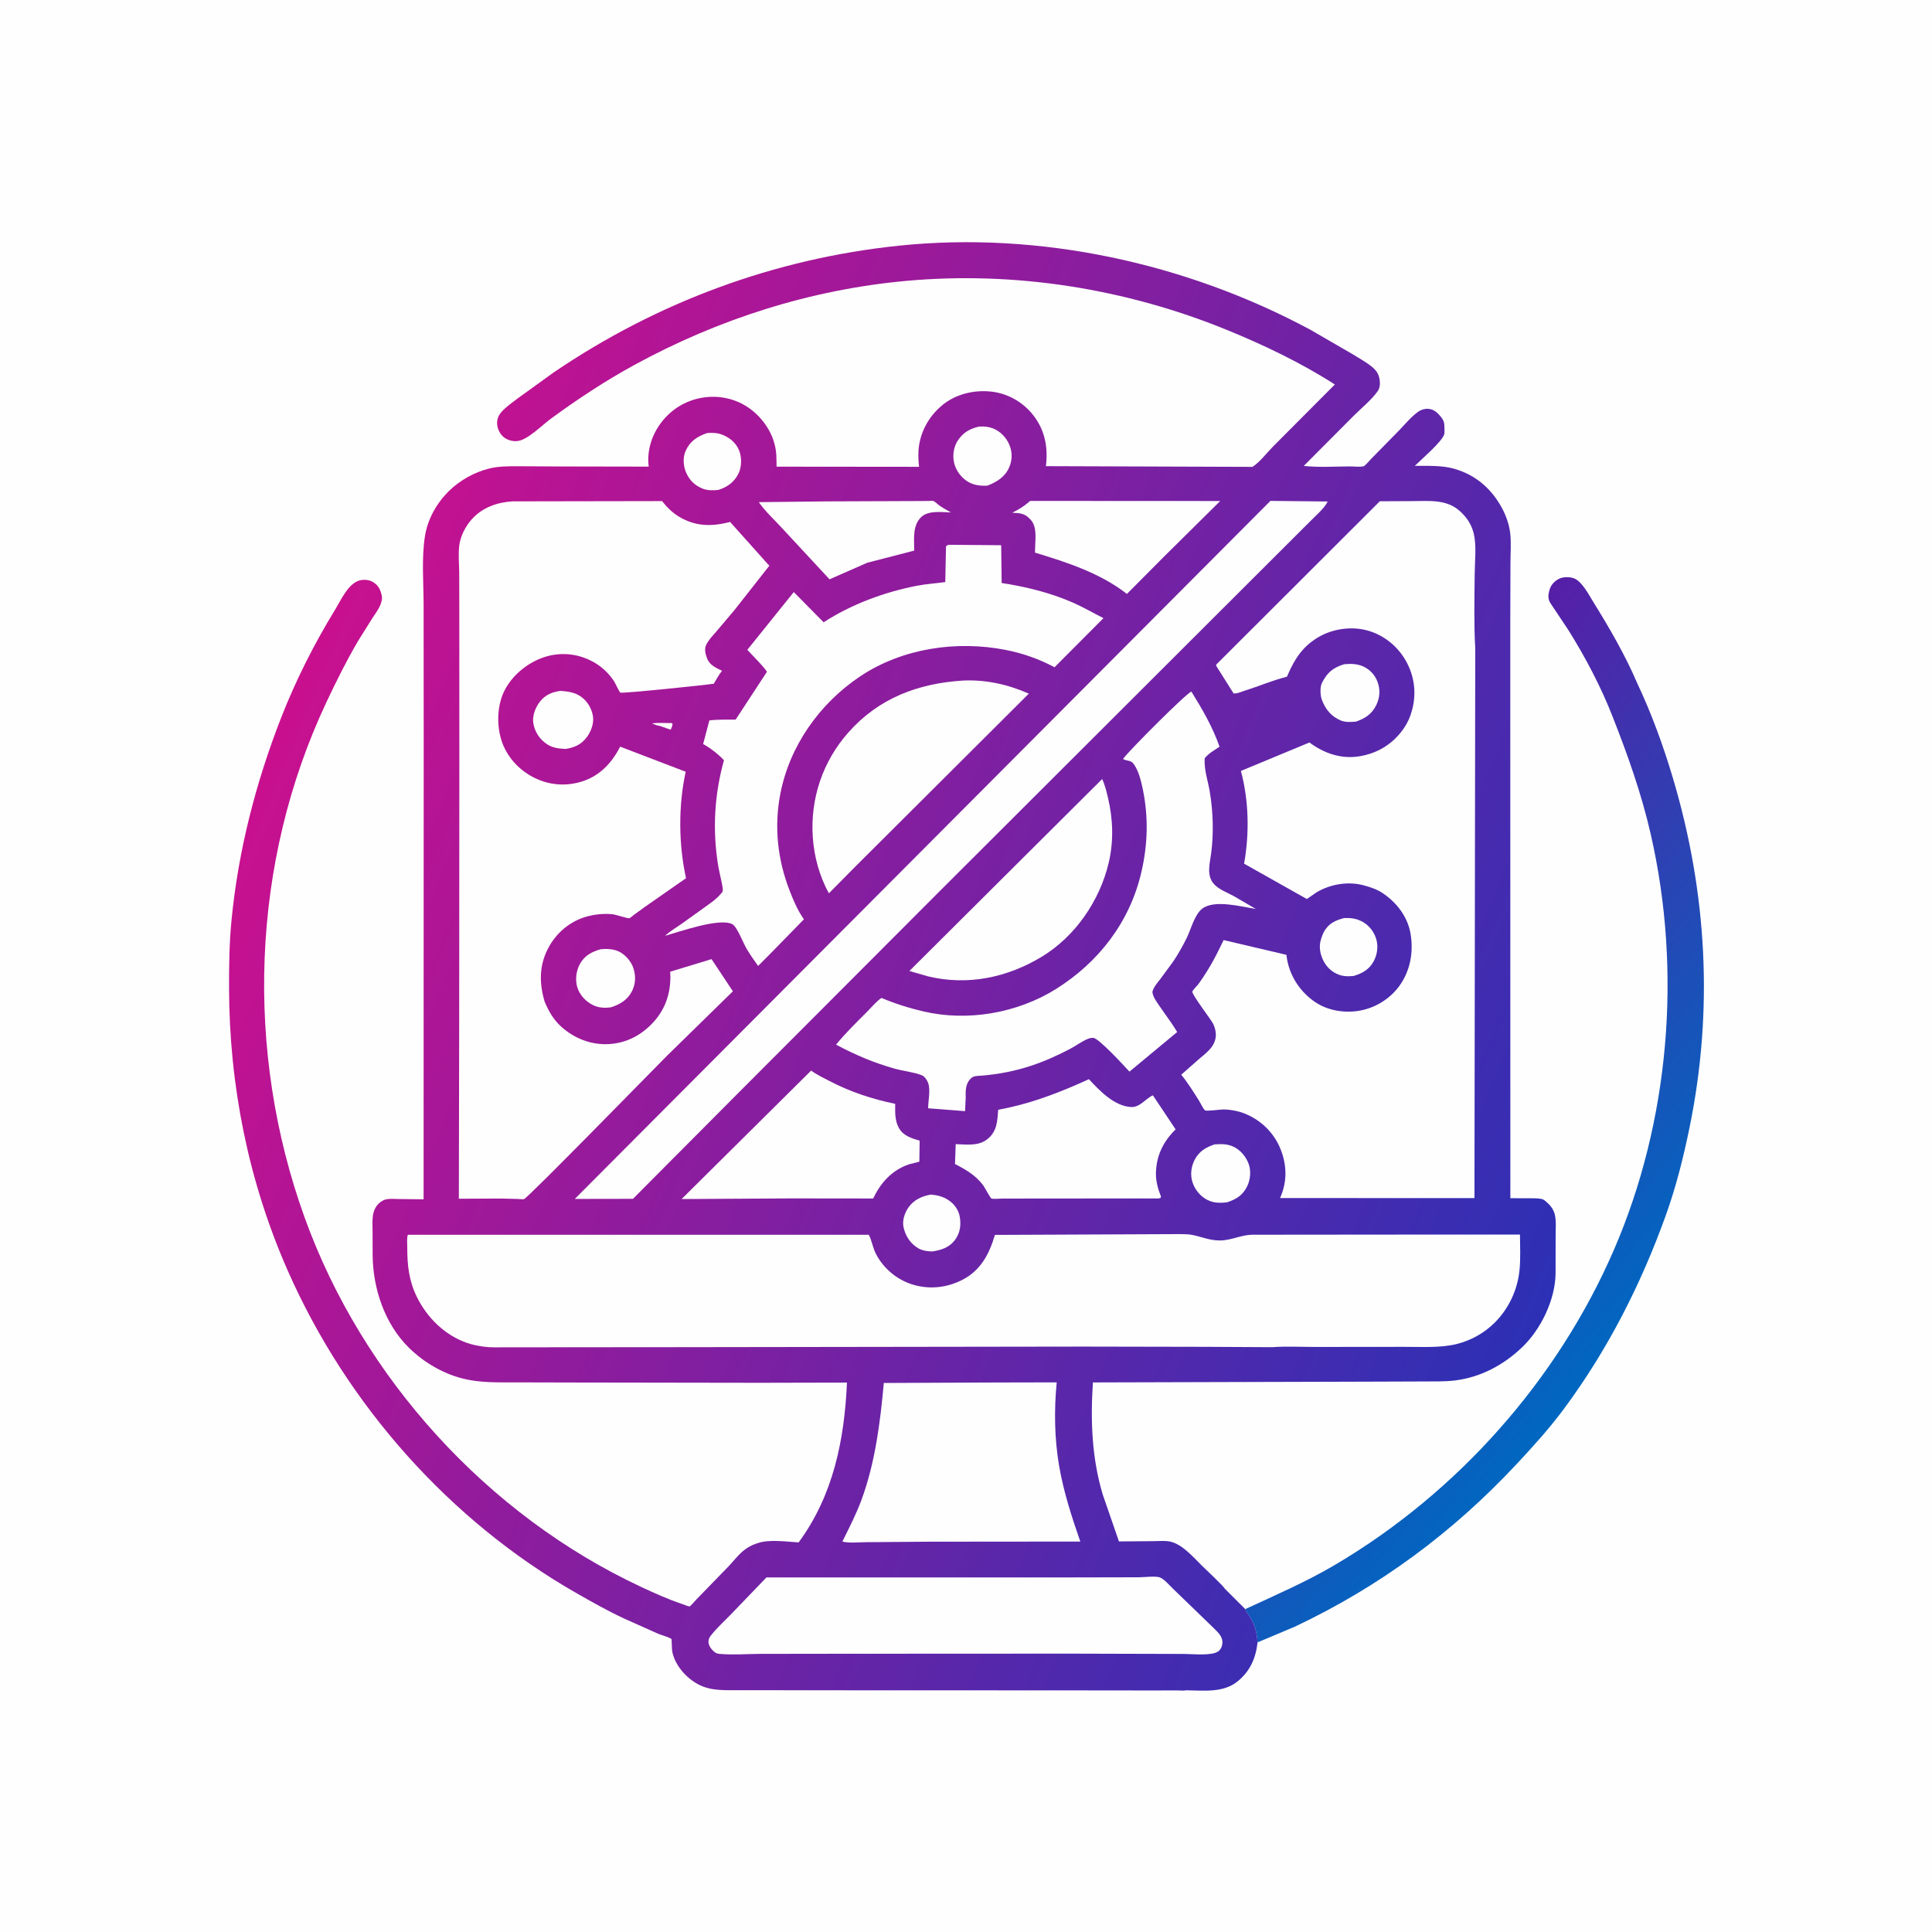
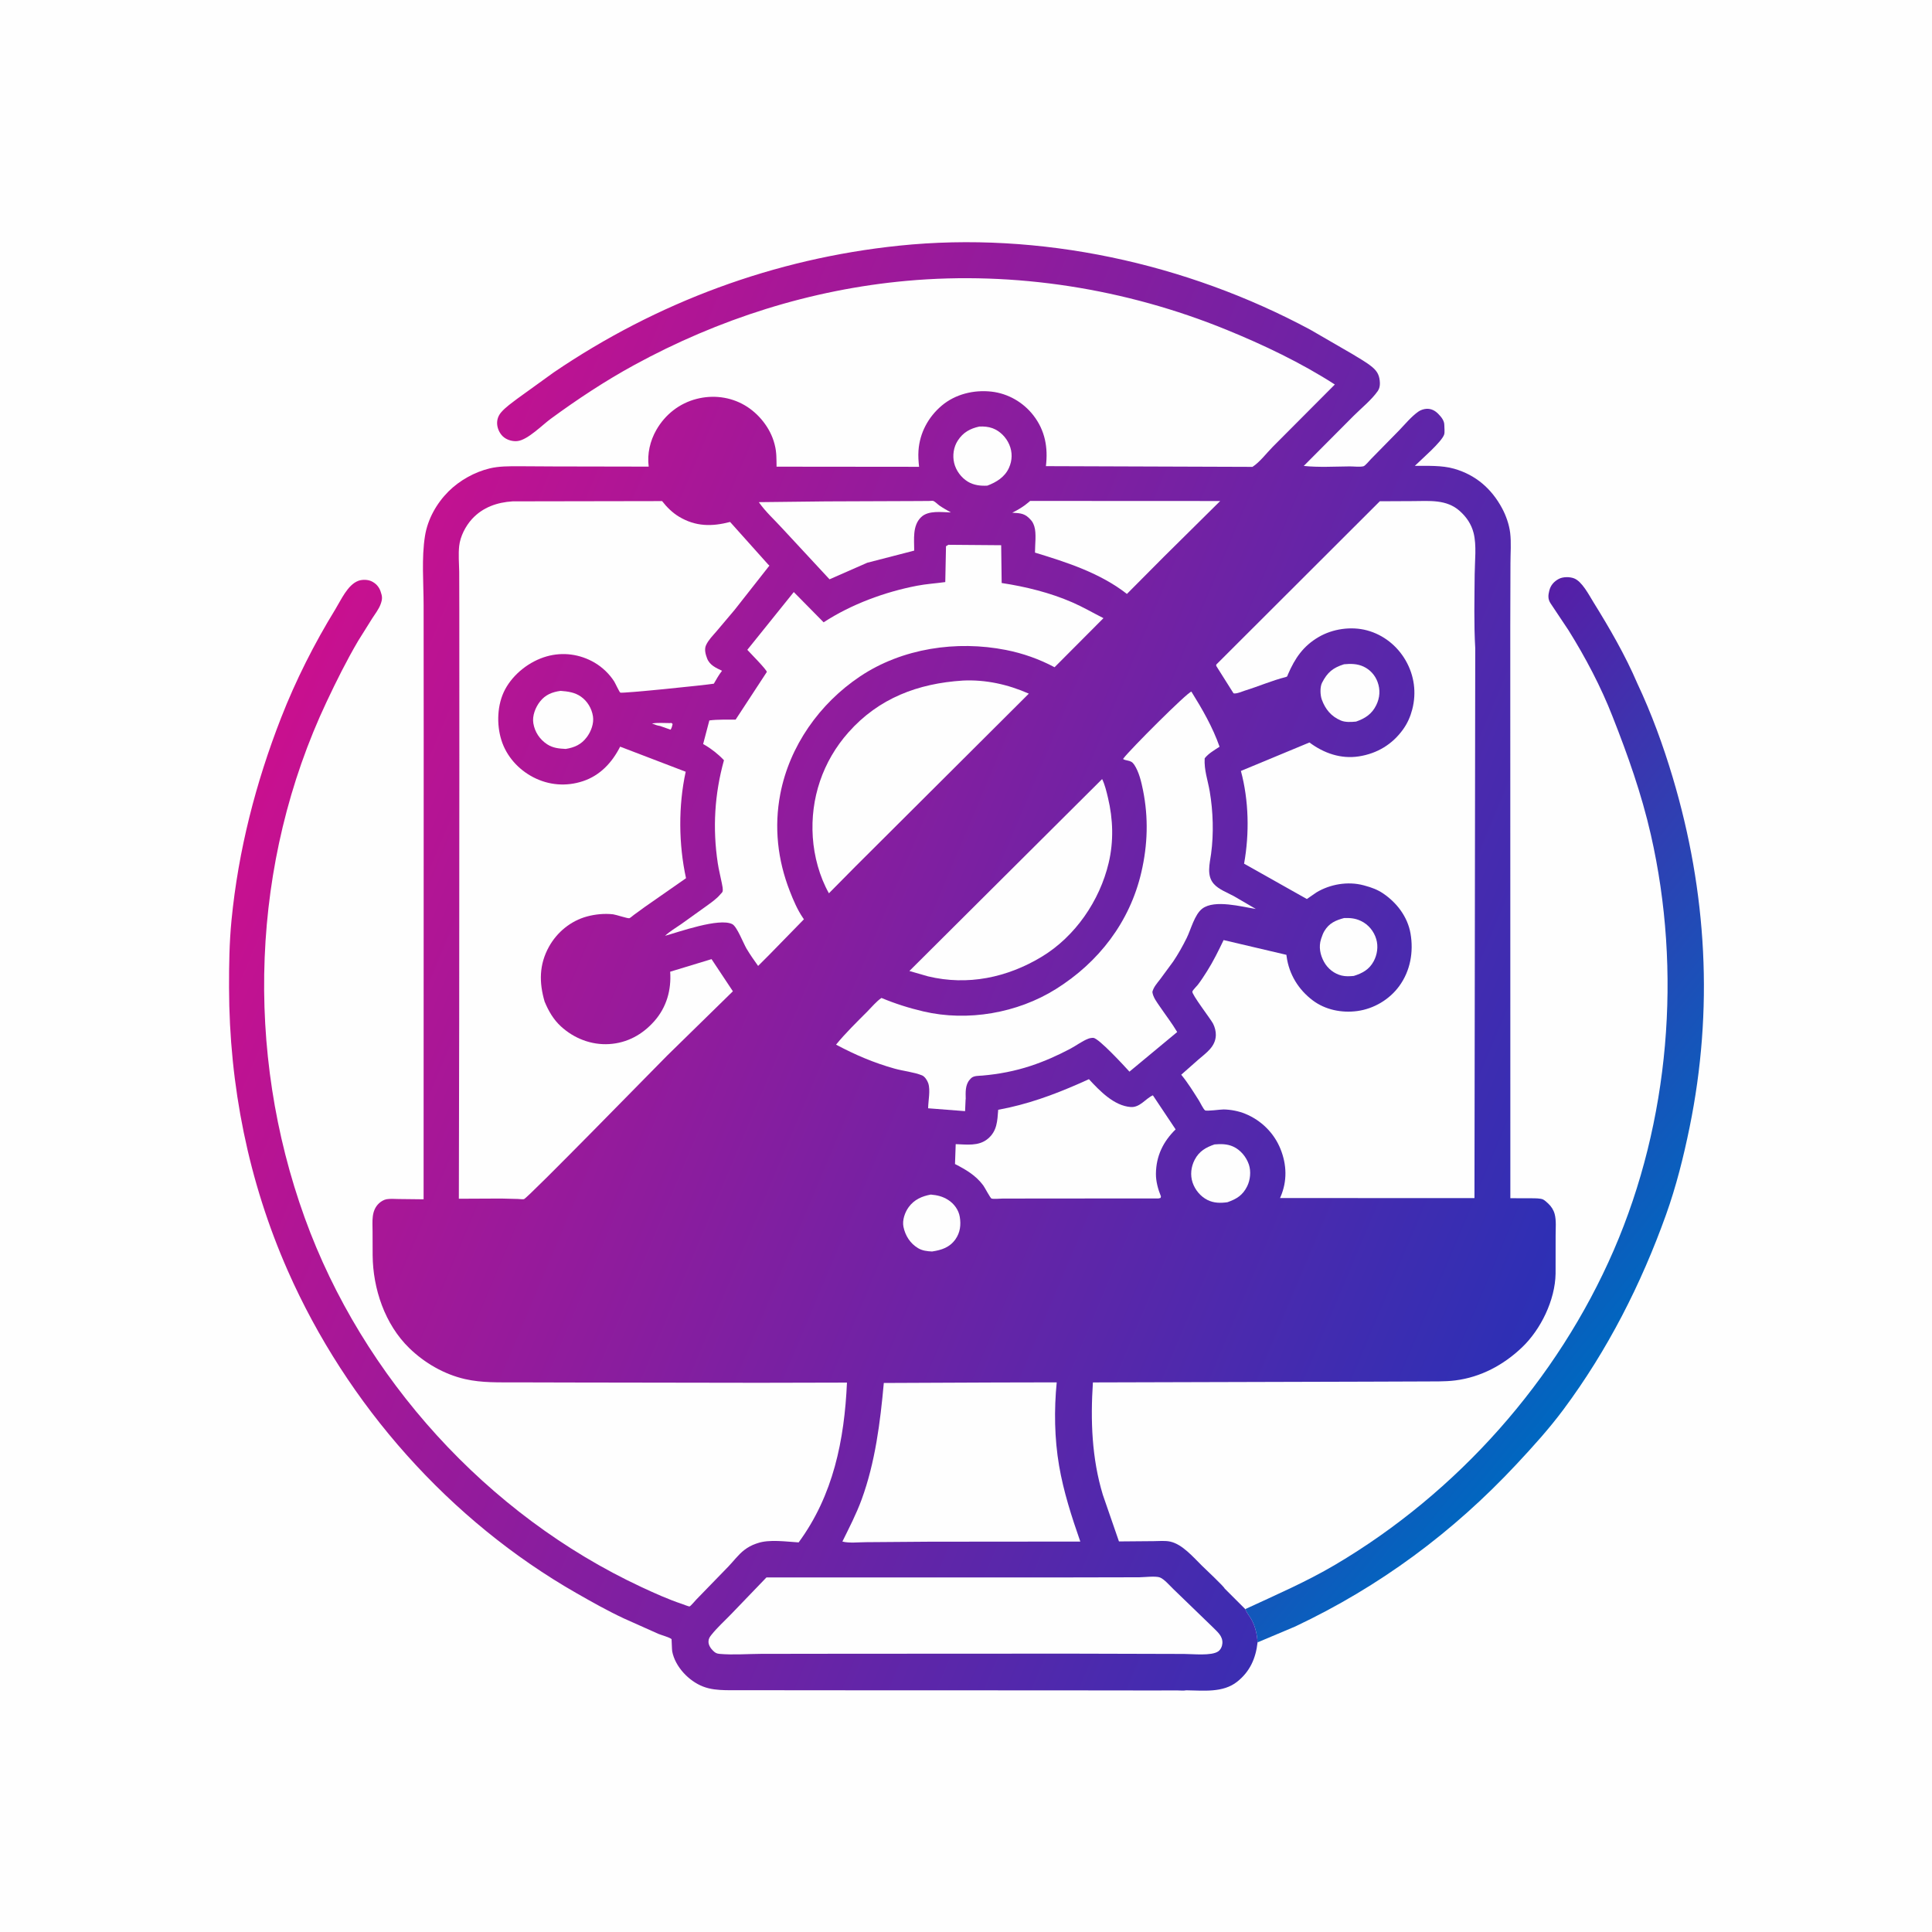
<svg xmlns="http://www.w3.org/2000/svg" version="1.1" style="display: block;" viewBox="0 0 2048 2048" width="1024" height="1024">
  <defs>
    <linearGradient id="Gradient1" gradientUnits="userSpaceOnUse" x1="1314.87" y1="1024.9" x2="1750.43" y2="1379.15">
      <stop class="stop0" offset="0" stop-opacity="1" stop-color="rgb(87,30,167)" />
      <stop class="stop1" offset="1" stop-opacity="1" stop-color="rgb(0,103,192)" />
    </linearGradient>
    <linearGradient id="Gradient2" gradientUnits="userSpaceOnUse" x1="303.751" y1="745.216" x2="1668.13" y2="1319.83">
      <stop class="stop0" offset="0" stop-opacity="1" stop-color="rgb(201,16,143)" />
      <stop class="stop1" offset="1" stop-opacity="1" stop-color="rgb(44,48,181)" />
    </linearGradient>
  </defs>
  <path transform="translate(0,0)" fill="rgb(254,254,254)" d="M -0 -0 L 2048 0 L 2048 2048 L -0 2048 L -0 -0 z" />
  <path transform="translate(0,0)" fill="url(#Gradient1)" d="M 1709.4 759.612 C 1697.19 728.227 1680.62 696.852 1662.78 668.253 L 1643.52 639.359 C 1640.72 634.857 1641.08 631.035 1642.33 626.041 C 1643.77 620.351 1647.22 616.428 1652.37 613.678 C 1656.77 611.326 1663.87 611.303 1668.5 613.064 C 1677.05 616.315 1684.38 630.734 1689.06 638.267 C 1706.03 665.567 1722.92 694.725 1735.55 724.257 C 1750.69 756.357 1762.97 790.022 1773.12 824 C 1809.5 945.801 1816.54 1070.45 1791 1195.17 C 1784.62 1226.36 1776.8 1257.66 1766.05 1287.67 C 1739.7 1361.24 1704.04 1431.39 1657.29 1494.17 C 1641.97 1514.75 1624.93 1533.54 1607.44 1552.26 C 1539.97 1624.47 1462.37 1681.91 1372.97 1724.16 L 1333.07 1740.99 C 1332.55 1732.75 1330.84 1724.87 1327.01 1717.47 C 1325.14 1713.84 1322.29 1710.75 1320.61 1707.05 L 1320.03 1705.72 C 1352.17 1690.83 1384.7 1676.79 1415.27 1658.75 C 1544.78 1582.3 1650.85 1463.26 1710.69 1325.17 C 1769.84 1188.68 1783.04 1029.62 1749.92 884.622 C 1740.09 841.569 1725.58 800.609 1709.4 759.612 z" />
  <path transform="translate(0,0)" fill="url(#Gradient2)" d="M 1257.52 1791.79 C 1254.59 1792.43 1250.21 1791.87 1247.16 1791.89 L 1223.51 1791.97 L 1126.16 1791.86 L 889.039 1791.78 L 769.297 1791.67 C 760.834 1791.41 753.079 1790.85 745.119 1787.75 C 730.054 1781.88 715.653 1766.74 712.553 1750.47 C 712.284 1749.06 711.95 1737.62 711.897 1737.57 C 710.073 1735.74 700.787 1733.16 698.077 1732.03 L 661.432 1715.65 C 644.229 1707.62 627.829 1698.36 611.355 1688.96 C 476.528 1611.99 367.665 1488.99 305.118 1347.16 C 263.266 1252.25 243.035 1150.56 242.801 1047.1 C 242.747 1023.24 243.081 999.329 245.399 975.569 C 252.614 901.606 271.037 829.905 298.022 760.777 C 313.504 721.115 333.246 682.077 355.506 645.813 C 361.558 635.955 368.42 620.049 379.708 615.751 C 383.751 614.212 389.613 614.256 393.564 616.072 C 398.282 618.24 401.648 621.816 403.373 626.731 C 405.338 632.332 405.512 634.786 403.5 640.4 C 401.616 645.656 397.577 650.87 394.541 655.556 L 379.631 679.382 C 367.333 700.33 356.552 722.017 346.194 743.972 C 265.823 914.333 259.248 1114.46 323.049 1291 C 384.271 1460.41 516.473 1606.05 679.841 1682.3 C 694.053 1688.93 708.34 1695.38 723.228 1700.36 C 724.314 1700.72 730.172 1703.09 730.995 1702.88 C 732.112 1702.59 737.181 1696.53 738.248 1695.44 L 772.186 1660.5 C 777.614 1654.82 782.679 1647.98 788.859 1643.17 C 792.624 1640.24 796.78 1638 801.281 1636.42 L 803 1635.85 C 815.434 1631.52 833.482 1634.25 846.594 1635.01 C 883.311 1585.06 895.115 1526.43 897.813 1465.61 L 804.503 1465.82 L 608.652 1465.52 L 547.562 1465.37 C 529.225 1465.31 511.002 1466.01 493 1461.9 C 470.864 1456.85 450.155 1444.87 433.913 1429.1 C 407.966 1403.91 395.339 1366.16 395.013 1330.7 L 394.93 1305.41 C 394.948 1294.87 393.289 1283.46 401.808 1275.5 C 403.854 1273.59 406.97 1271.75 409.758 1271.24 C 413.729 1270.52 418.558 1270.99 422.617 1271.01 L 449.03 1271.31 L 449.134 780.245 L 449.051 641.554 C 449.033 617.616 446.743 591.633 450.509 568.117 C 453.362 550.304 462.784 533.565 475.457 520.913 C 487.089 509.299 503.217 500.305 519.246 496.482 C 529.022 494.151 539.774 494.237 549.79 494.235 L 587.711 494.452 L 687.637 494.639 C 685.906 481.138 689.067 467.324 695.86 455.55 C 705.215 439.333 720.202 427.545 738.374 422.866 C 755.65 418.418 773.868 420.573 789.322 429.539 C 804.18 438.158 816.579 453.642 820.936 470.318 L 821.346 471.954 C 823.273 479.406 823.08 487.042 823.184 494.689 L 974.263 494.836 C 973.628 489.03 973.225 483.404 973.637 477.563 C 974.959 458.844 984.007 442.038 998.264 429.981 C 1012.73 417.748 1032.43 413.04 1051.05 415.142 C 1068.59 417.124 1084.71 426.441 1095.48 440.37 C 1107.87 456.405 1111.07 474.405 1108.71 494.137 L 1327.67 494.899 C 1335.56 489.808 1342.64 480.207 1349.32 473.5 L 1414.98 407.587 C 1379.25 384.545 1339.2 365.481 1299.92 349.468 C 1193.35 306.027 1076.07 287.335 961.266 297.69 C 859.557 306.863 761.397 338.196 671.992 387.118 C 641.268 403.93 612.113 423.206 583.874 443.893 C 574.694 450.619 559.679 466.071 548.801 467.513 C 543.926 468.159 538.296 466.671 534.375 463.706 C 530.322 460.643 527.605 455.376 527.063 450.359 C 526.534 445.46 527.967 440.922 531.181 437.16 C 536.05 431.46 542.782 426.957 548.691 422.39 L 586.908 394.813 C 696.544 320.29 821.085 274.105 953.075 260.416 C 1102.08 244.963 1257.51 278.857 1389.1 349.564 L 1433.65 375.363 C 1440.64 379.751 1448.46 383.92 1454.78 389.22 C 1460.42 393.954 1462.48 398.622 1462.74 406 C 1462.84 408.838 1462.24 412.024 1460.59 414.386 C 1453.86 424.005 1443.28 432.451 1434.96 440.748 L 1382.04 493.905 C 1397.71 495.582 1414.86 494.534 1430.67 494.404 C 1434.75 494.371 1441.55 495.231 1445.37 494.256 C 1447.17 493.797 1451.72 488.185 1453.34 486.562 L 1483.12 456.228 C 1489.44 449.649 1496.07 441.545 1503.55 436.301 C 1505.88 434.669 1509.17 433.558 1512 433.372 C 1517.06 433.041 1521.19 435.218 1524.64 438.747 C 1527.82 441.99 1531.03 445.874 1531.03 450.537 C 1531.03 453.139 1531.64 458.204 1530.89 460.549 C 1528.39 468.399 1506.63 487.033 1499.79 493.81 C 1513.38 493.942 1528.24 493.115 1541.41 496.87 C 1564.32 503.406 1581.11 518.006 1592.29 538.826 C 1596.44 546.54 1599.78 556.087 1600.84 564.831 C 1602.09 575.127 1601.16 586.485 1601.15 596.871 L 1600.95 664.404 L 1601.03 1270.15 L 1624.09 1270.22 C 1627.2 1270.27 1632.71 1270.19 1635.57 1271.42 C 1637.29 1272.16 1639.81 1274.52 1641.18 1275.81 C 1644.49 1278.92 1646.87 1282.62 1648.03 1287 C 1649.85 1293.87 1649.01 1302.26 1649.03 1309.33 L 1648.98 1350.1 C 1648.52 1378.04 1633.42 1409.18 1613.42 1428.26 C 1593.78 1446.99 1569.7 1459.88 1542.61 1463.31 C 1531.14 1464.76 1519.17 1464.24 1507.61 1464.41 L 1448.61 1464.62 L 1158.53 1465.43 C 1155.88 1505.58 1157.3 1545.89 1169.09 1584.68 L 1186.14 1633.99 L 1222.99 1633.68 C 1228.52 1633.64 1235.12 1632.99 1240.52 1634.17 C 1253.42 1636.99 1265.07 1650.83 1274.23 1659.82 C 1277.33 1662.86 1297.7 1681.97 1298.17 1683.9 L 1320.03 1705.72 L 1320.61 1707.05 C 1322.29 1710.75 1325.14 1713.84 1327.01 1717.47 C 1330.84 1724.87 1332.55 1732.75 1333.07 1740.99 C 1331.19 1757.86 1325.05 1771.85 1311.5 1782.64 C 1296.39 1794.68 1275.56 1791.99 1257.52 1791.79 z" />
  <path transform="translate(0,0)" fill="rgb(254,254,254)" d="M 709.924 766.5 C 712.367 766.415 711.364 766.005 713.015 767.5 C 712.471 769.731 712.121 771.557 710.84 773.5 L 699.729 769.572 C 696.651 769.121 694.007 768.084 691.131 766.968 C 696.911 765.852 703.983 766.534 709.924 766.5 z" />
  <path transform="translate(0,0)" fill="rgb(254,254,254)" d="M 986.677 1266.3 C 993.435 1266.9 999.136 1268.2 1004.98 1271.89 C 1011.32 1275.9 1016.16 1282.46 1017.41 1289.94 C 1018.82 1298.34 1017.85 1306.53 1012.85 1313.64 C 1006.69 1322.38 998.131 1325.1 988.022 1326.64 C 982.786 1326.37 977.756 1325.83 973.162 1323.08 C 964.865 1318.12 959.602 1309.84 957.696 1300.46 C 956.279 1293.48 959.198 1285.11 963.321 1279.5 C 969.11 1271.62 977.355 1268 986.677 1266.3 z" />
-   <path transform="translate(0,0)" fill="rgb(254,254,254)" d="M 749.433 459.067 C 755.406 458.564 760.799 458.776 766.412 461.112 C 774.072 464.301 780.426 469.8 783.542 477.626 C 786.412 484.838 786.29 495.026 782.818 502 C 778.304 511.068 771.195 516.174 761.763 519.28 C 756.286 519.96 750.226 520.079 745 518.047 C 736.218 514.632 730.198 508.456 726.801 499.71 C 724.147 492.88 723.852 484.206 726.998 477.5 C 731.815 467.234 739.217 462.802 749.433 459.067 z" />
  <path transform="translate(0,0)" fill="rgb(254,254,254)" d="M 1424.82 973.154 C 1431.39 972.972 1436.7 973.396 1442.77 976.309 C 1450.64 980.083 1456.44 987.206 1458.89 995.525 C 1461.19 1003.3 1459.97 1011.89 1456.15 1019 C 1451.45 1027.76 1444.16 1031.72 1435.06 1034.53 C 1430.7 1034.91 1426.53 1035.18 1422.22 1034.14 C 1414.26 1032.21 1407.5 1026.83 1403.55 1019.7 C 1399.46 1012.3 1397.69 1003.71 1400.34 995.531 L 1400.86 994 C 1401.68 991.552 1402.51 989.288 1403.83 987.052 C 1408.82 978.616 1415.79 975.541 1424.82 973.154 z" />
  <path transform="translate(0,0)" fill="rgb(254,254,254)" d="M 1424.74 704.145 C 1431.76 703.45 1438.83 703.55 1445.34 706.584 C 1452.37 709.866 1457.65 715.689 1460.3 722.971 C 1463.32 731.236 1462.76 739.565 1458.91 747.433 C 1454.31 756.864 1447.14 761.561 1437.5 764.901 C 1432.4 765.434 1426.06 765.791 1421.27 763.741 C 1411.11 759.394 1404.95 751.892 1401.18 741.636 C 1399.47 736.996 1399.09 728.313 1401.4 723.791 C 1407.05 712.729 1413 707.835 1424.74 704.145 z" />
  <path transform="translate(0,0)" fill="rgb(254,254,254)" d="M 1038.14 452.154 C 1042.78 451.938 1047.74 452.304 1052.12 453.93 C 1060.04 456.874 1066.56 463.539 1069.87 471.264 C 1073.34 479.348 1073.15 487.999 1069.53 495.974 C 1065.07 505.791 1056.22 511.153 1046.64 514.799 C 1039.43 515.208 1032.18 514.376 1025.86 510.523 C 1018.88 506.27 1013.33 498.737 1011.45 490.815 C 1009.55 482.818 1010.81 473.957 1015.29 467.041 C 1020.94 458.321 1028.35 454.298 1038.14 452.154 z" />
  <path transform="translate(0,0)" fill="rgb(254,254,254)" d="M 594.229 732.343 C 601.972 732.943 609.313 733.864 615.865 738.494 C 622.732 743.346 627.266 751.01 628.56 759.271 C 629.75 766.879 626.558 775.396 622.024 781.435 C 616.191 789.205 609.064 792.393 599.703 793.908 C 592.544 793.534 586.14 793 579.983 788.966 C 572.137 783.826 566.894 775.953 565.36 766.691 C 564.061 758.842 567.549 749.939 572.316 743.794 C 578.014 736.449 585.276 733.584 594.229 732.343 z" />
-   <path transform="translate(0,0)" fill="rgb(254,254,254)" d="M 636.997 1006.17 C 642.829 1005.61 649.56 1005.92 655 1008.18 C 661.99 1011.08 668.65 1018.44 671.17 1025.57 C 674.104 1033.87 673.979 1042.65 669.997 1050.54 C 665.227 1059.99 657.221 1064.64 647.599 1067.82 C 641.057 1068.61 635.033 1068.47 628.981 1065.62 C 621.145 1061.92 614.482 1054.88 611.951 1046.48 C 609.565 1038.57 610.768 1029.02 614.725 1021.87 C 619.753 1012.78 627.422 1008.85 636.997 1006.17 z" />
  <path transform="translate(0,0)" fill="rgb(254,254,254)" d="M 1287.45 1213.13 C 1294.17 1212.56 1300.8 1212.54 1307.07 1215.35 C 1314.95 1218.88 1321.16 1226.38 1323.88 1234.53 C 1326.28 1241.73 1325.37 1250.76 1322.06 1257.5 C 1317.35 1267.07 1310.79 1271.01 1301.11 1274.42 C 1293.76 1275.4 1286.79 1275.42 1280 1272.03 C 1272.58 1268.33 1266.79 1261.3 1264.18 1253.5 C 1261.52 1245.54 1262.56 1236.84 1266.4 1229.41 C 1271.06 1220.41 1278.28 1216.24 1287.45 1213.13 z" />
  <path transform="translate(0,0)" fill="rgb(254,254,254)" d="M 875.501 531.498 L 967.691 531.146 L 984.639 531.054 C 985.441 531.049 988.7 530.735 989.406 531.027 C 991.286 531.806 994.046 534.653 995.835 535.906 C 999.687 538.603 1003.91 540.878 1008 543.202 C 998.186 542.987 984.194 540.796 976.5 548.132 C 967.057 557.135 969.102 571.721 969.101 583.665 L 919.258 596.551 L 879.337 614.093 L 829.222 560.067 C 820.949 550.966 811.385 542.431 804.382 532.307 L 875.501 531.498 z" />
  <path transform="translate(0,0)" fill="rgb(254,254,254)" d="M 1091.97 531 L 1293.46 531.096 L 1233.73 590.213 L 1194.57 629.596 C 1166.26 607.447 1131.02 596.113 1097.13 585.784 C 1097.08 577.777 1098.8 565.396 1096.41 557.967 L 1096.06 557 C 1095.32 554.905 1094.51 553.229 1093.04 551.527 C 1086.63 544.115 1082.31 544.068 1073.03 543.492 C 1079.48 540.271 1085 537.016 1090.49 532.292 L 1091.97 531 z" />
  <path transform="translate(0,0)" fill="rgb(254,254,254)" d="M 1168.3 825.845 C 1171.27 831.864 1172.94 839.175 1174.5 845.683 C 1179.92 868.38 1180.65 891.778 1175.27 914.582 C 1165.78 954.773 1139.78 992.795 1104.15 1014.27 C 1067.45 1036.38 1025.78 1045.05 983.803 1034.99 L 963.994 1029.29 L 1168.3 825.845 z" />
-   <path transform="translate(0,0)" fill="rgb(254,254,254)" d="M 859.834 1134.87 C 865.727 1139.23 872.755 1142.53 879.264 1145.92 C 901.646 1157.56 924.288 1164.98 948.95 1170.13 C 948.884 1179.13 948.41 1187.75 952.971 1195.89 C 957.494 1203.97 966.532 1206.83 974.873 1209.1 L 974.566 1231.43 L 963.543 1234.23 C 945.379 1240.46 933.72 1253.57 925.543 1270.46 L 838.5 1270.36 L 722.541 1271.04 L 859.834 1134.87 z" />
  <path transform="translate(0,0)" fill="rgb(254,254,254)" d="M 1069.48 1174.12 C 1099.43 1167.41 1126.46 1156.67 1154.3 1143.98 C 1165.55 1156.13 1180.84 1172.25 1198.63 1173.49 C 1208.45 1174.17 1214.49 1164.37 1222.11 1161.09 L 1246.2 1197.19 C 1232.98 1210.13 1225.55 1225.37 1225.33 1244.19 C 1225.24 1252.32 1227.6 1260.8 1230.66 1268.26 L 1230.26 1269.85 L 1228.16 1270.4 L 1098.97 1270.47 L 1062.27 1270.55 C 1059.27 1270.54 1053.84 1271.26 1051.04 1270.51 C 1049.84 1270.19 1043.86 1258.71 1042.32 1256.63 C 1034.39 1245.93 1023.96 1239.89 1012.34 1233.92 L 1013.09 1212.83 C 1024.66 1213.2 1037.25 1215.18 1046.82 1207.42 C 1057.03 1199.16 1057.2 1188.37 1058.14 1176.37 L 1069.48 1174.12 z" />
  <path transform="translate(0,0)" fill="rgb(254,254,254)" d="M 1020.62 721.429 C 1044.87 720.246 1068.54 725.547 1090.6 735.291 L 906.587 918.72 L 878.69 946.919 C 868.687 929.183 862.946 907.72 861.592 887.5 C 858.845 846.451 872.091 807.098 899.432 776.284 C 931.593 740.036 973.193 724.459 1020.62 721.429 z" />
  <path transform="translate(0,0)" fill="rgb(254,254,254)" d="M 1055 1465.5 L 1120.16 1465.36 C 1117.31 1494.49 1117.74 1524.85 1122.68 1553.72 C 1127.39 1581.22 1136 1607.83 1145.16 1634.12 L 985.25 1634.26 L 918.282 1634.77 C 910.687 1634.76 900.177 1636.03 892.975 1634.11 C 900.15 1619.55 907.768 1604.83 913.354 1589.58 C 927.751 1550.27 933.141 1507.43 936.869 1466.01 L 1055 1465.5 z" />
  <path transform="translate(0,0)" fill="rgb(254,254,254)" d="M 1254.95 1753.25 L 1133.43 1752.92 L 892.301 1753.04 L 806.823 1753.16 C 792.5 1753.22 777.067 1754.47 762.844 1753.19 C 759.605 1752.9 758.256 1752.12 755.969 1749.93 C 753.38 1747.44 751.021 1743.96 751.024 1740.23 C 751.026 1737.15 752.267 1735.34 754.124 1733.01 C 760.294 1725.26 768.192 1718.15 775.084 1711.01 L 812.45 1672.16 L 1129.43 1672.14 L 1207.62 1671.98 C 1212.83 1671.96 1224.99 1670.41 1229.59 1672.17 C 1234.13 1673.92 1240.24 1681.1 1243.9 1684.58 L 1285.68 1724.97 C 1290.54 1729.91 1296.32 1734.33 1295.78 1742 C 1295.55 1745.17 1294.05 1748.61 1291.41 1750.5 C 1284.3 1755.57 1263.98 1753.23 1254.95 1753.25 z" />
  <path transform="translate(0,0)" fill="rgb(254,254,254)" d="M 1023.71 1165.21 L 1023.58 1165.26 L 1023.03 1177.87 L 983.856 1174.83 C 983.928 1166.98 986.461 1155.69 983.995 1148.32 C 982.996 1145.33 980.354 1141.12 977.336 1139.91 C 968.764 1136.46 957.635 1135.37 948.549 1132.85 C 926.577 1126.76 906.336 1118.08 886.246 1107.36 C 896.425 1094.93 907.969 1083.71 919.295 1072.35 C 923.952 1067.67 928.954 1061.53 934.393 1057.87 C 948.956 1063.95 963.549 1068.58 978.913 1072.17 C 1025.68 1083.12 1078.52 1073.97 1119.23 1048.49 C 1164.81 1019.96 1197.7 977.264 1209.9 924.518 C 1216.63 895.424 1217.51 866.903 1211.62 837.582 C 1209.83 828.715 1207.4 818.268 1202.36 810.675 C 1200.32 807.615 1198.43 806.813 1194.93 806.104 C 1193.2 805.755 1192.03 805.539 1190.5 804.585 L 1191.04 803.783 C 1197.15 795.348 1258.49 733.886 1262.92 733.141 C 1274.54 751.803 1285.47 770.737 1292.79 791.571 C 1287.46 795.046 1280.88 798.769 1277.01 803.868 C 1276.29 816.392 1280.32 826.921 1282.38 839.051 C 1285.96 860.112 1286.71 883.874 1283.8 905.096 C 1282.34 915.719 1278.82 928.248 1286.8 937.098 C 1292.07 942.947 1301.07 946.202 1307.94 949.956 L 1331.23 963.522 C 1316.21 961.218 1287.62 953.287 1274.51 963.155 C 1266.24 969.388 1262.46 985.233 1257.89 994.435 C 1253.68 1002.92 1248.95 1011.34 1243.67 1019.21 L 1229.67 1038.23 C 1226.48 1042.4 1222.84 1046.3 1221.56 1051.5 C 1222.27 1057.14 1226.19 1062.13 1229.32 1066.74 C 1235.45 1075.81 1242.3 1084.58 1247.87 1093.99 L 1197.27 1135.99 C 1191.83 1130.01 1164.63 1100.43 1159 1100.2 C 1157.16 1100.12 1155.21 1100.45 1153.5 1101.12 C 1147.03 1103.65 1140.78 1108.43 1134.59 1111.71 C 1121.07 1118.86 1107.11 1125.08 1092.58 1129.88 C 1075.86 1135.39 1058.84 1138.65 1041.32 1140.16 C 1037.57 1140.48 1032.25 1140.15 1029.41 1142.92 L 1028.7 1143.7 L 1027.91 1144.56 C 1023.02 1150.13 1023.57 1158.2 1023.71 1165.21 z" />
-   <path transform="translate(0,0)" fill="rgb(254,254,254)" d="M 1346.7 530.967 L 1407.41 531.601 C 1404.29 538.549 1393.93 547.36 1388.56 552.899 L 1327.23 614.104 L 995.5 945.291 L 781.357 1159.86 L 670.966 1270.8 L 609.32 1270.91 L 1346.7 530.967 z" />
  <path transform="translate(0,0)" fill="rgb(254,254,254)" d="M 1005.34 577.5 L 1061.29 577.951 L 1061.81 618.011 C 1087.35 621.904 1113 628.218 1136.75 638.551 C 1148.03 643.458 1158.74 649.714 1169.71 655.272 L 1117.88 707.3 C 1101.64 698.66 1084.4 692.563 1066.36 688.996 C 1014.1 678.662 956.392 687.132 911.702 717.023 C 868.851 745.683 836.888 790.756 827.132 841.723 C 820.433 876.717 824.291 911.469 837.198 944.564 C 841.043 954.423 845.277 964.424 851.279 973.181 L 852.185 974.489 L 815.206 1012.36 L 803.636 1023.93 C 799.321 1017.93 795.065 1011.84 791.291 1005.49 C 788.046 1000.02 781.289 982.216 776.275 979.644 C 762.462 972.557 719.359 988.056 704.984 991.989 C 710.027 987.303 716.329 983.585 722.003 979.663 L 748.003 961.046 C 753.553 956.946 759.449 953.133 763.842 947.75 C 764.551 946.882 765.603 946.189 765.934 945.118 C 766.646 942.822 765.646 938.647 765.182 936.267 C 763.796 929.15 761.936 922.105 760.855 914.935 C 755.29 878.03 757.442 841.781 767.435 805.872 C 761.496 799.559 754.056 793.682 746.543 789.377 L 745.357 788.717 L 751.933 763.694 C 761.038 762.51 770.607 762.946 779.793 762.84 L 812.866 712.31 C 812.9 710.018 795.214 692.189 792.188 688.843 L 841.446 627.605 L 873.068 659.68 C 902.323 640.611 937.815 627.5 972.066 620.912 C 981.958 619.009 992.058 618.393 1002.03 617.025 L 1002.8 579.031 L 1005.34 577.5 z" />
-   <path transform="translate(0,0)" fill="rgb(254,254,254)" d="M 1348.69 1428.06 L 1277.77 1427.69 L 1148.18 1427.44 L 722.059 1428.05 L 577.562 1428.17 L 537.828 1428.17 C 529.192 1428.17 520.182 1428.67 511.641 1427.34 L 510 1427.07 C 504.965 1426.34 500.367 1425.32 495.545 1423.7 C 471.744 1415.69 452.452 1396.66 441.648 1374.29 C 433.285 1356.98 431.704 1340.73 431.706 1321.81 C 431.707 1317.9 431.067 1312.55 432.347 1308.91 L 920.971 1308.93 C 924.152 1314.91 925.139 1322.54 928.441 1328.99 C 936.37 1344.48 950.621 1356.48 967.236 1361.63 C 985.535 1367.3 1004.69 1365.03 1021.44 1355.99 C 1040.13 1345.91 1048.91 1328.62 1054.64 1309.06 L 1251.02 1308.2 C 1255.06 1308.3 1259.35 1308.24 1263.33 1308.98 C 1273.79 1310.93 1281.81 1314.95 1293 1314.94 C 1305.21 1314.92 1315.54 1309.06 1327.18 1308.87 L 1470.27 1308.73 L 1611.23 1308.69 C 1611.28 1321.46 1612.06 1334.8 1610.63 1347.5 C 1608.33 1367.91 1599.2 1387.22 1584.73 1401.78 C 1573.48 1413.1 1559.23 1421.05 1543.71 1424.84 C 1526.61 1429.01 1506.26 1427.64 1488.66 1427.72 L 1394.21 1427.81 C 1379.19 1427.83 1363.62 1426.97 1348.69 1428.06 z" />
  <path transform="translate(0,0)" fill="rgb(254,254,254)" d="M 543.432 531.457 L 701.842 531.182 C 706.751 537.562 712.903 543.591 719.83 547.744 C 737.453 558.31 754.718 558.291 773.938 553.294 L 814.191 598.262 L 815.596 599.579 L 778.708 646.511 L 759.381 669.385 C 755.571 673.785 750.875 678.551 748.448 683.882 C 746.425 688.325 747.878 693.502 749.508 697.836 C 752.215 705.038 758.895 707.972 765.374 711.042 C 762.017 715.331 759.414 720.034 756.69 724.735 C 748.111 726.198 659.709 735.303 657.538 734.192 C 656.571 733.697 652.164 724.103 651.102 722.426 C 646.026 714.413 638.366 707.132 630.182 702.372 C 614.769 693.406 596.732 690.936 579.562 695.781 C 561.461 700.888 544.216 714.244 535.34 730.953 C 526.971 746.706 526.21 767.779 531.521 784.656 C 536.878 801.681 549.485 815.683 565.174 823.845 C 581.734 832.46 600.211 833.947 617.961 828.061 C 636.237 822.001 648.916 808.234 657.378 791.487 L 726.871 818.073 C 718.985 854.171 719.326 894.967 727.207 930.932 L 683.74 961.242 L 671.886 969.871 C 670.868 970.614 668.172 973.039 667.126 973.352 C 665.582 973.814 652.86 969.557 650 969.222 C 640.886 968.156 631.031 969.116 622.186 971.515 C 605.035 976.167 590.508 988.102 581.922 1003.58 C 571.433 1022.49 571.401 1041.52 577.313 1061.73 C 581.489 1071.72 586.539 1080.6 594.591 1088.01 C 608.446 1100.76 626.823 1107.93 645.75 1106.77 C 664.876 1105.59 681.011 1096.69 693.535 1082.54 C 706.609 1067.76 711.74 1049.48 710.42 1030.05 L 754.266 1016.72 L 776.889 1050.8 L 707.09 1119.11 C 692.26 1133.94 559.224 1270.32 555.408 1271.15 C 553.844 1271.49 550.582 1270.99 548.878 1270.94 L 531.236 1270.5 L 486.404 1270.71 L 486.762 1083.4 L 486.922 806.216 L 486.888 646.449 L 486.78 606.028 C 486.596 597.041 485.8 587.696 486.758 578.749 C 487.837 568.678 493.52 557.625 500.338 550.18 C 511.723 537.749 527.053 532.462 543.432 531.457 z" />
  <path transform="translate(0,0)" fill="rgb(254,254,254)" d="M 1289.25 705.867 L 1289.26 704.507 L 1462.67 531.361 L 1497.72 531.191 C 1515.23 531.141 1533.33 529.085 1547.43 541.717 C 1554.51 548.058 1559.68 555.592 1562.05 564.898 C 1565.43 578.189 1563.32 594.83 1563.22 608.537 C 1563.03 634.53 1562.31 661.202 1563.82 687.128 L 1562.99 1270.03 L 1356.88 1269.99 L 1357.46 1268.67 C 1364.58 1252.08 1364.11 1234.7 1357.38 1217.99 C 1350.53 1200.97 1336.96 1187.6 1320.01 1180.66 C 1312.93 1177.77 1304.64 1176.17 1297 1176.06 C 1293.73 1176.02 1278.98 1178.19 1277.38 1176.99 C 1275.46 1175.54 1272.5 1169.11 1271.07 1166.86 C 1265.15 1157.5 1259.19 1147.8 1252.15 1139.25 L 1270.24 1123.28 C 1278.66 1116 1288.39 1109.68 1288.84 1097.48 C 1288.99 1093.4 1287.76 1088.7 1285.89 1085.08 C 1283.36 1080.18 1262.92 1053.76 1263.96 1051.03 C 1264.65 1049.21 1268.44 1045.63 1269.76 1043.91 C 1273.27 1039.32 1276.44 1034.38 1279.53 1029.5 C 1286.22 1018.93 1291.65 1007.78 1297.07 996.52 L 1363.64 1012.16 L 1363.86 1013.87 C 1366.42 1032.83 1376.43 1049.08 1391.63 1060.5 C 1404.96 1070.51 1422.35 1073.95 1438.71 1071.75 C 1456.22 1069.4 1472.75 1059.65 1483.2 1045.37 C 1495.03 1029.19 1498.61 1009.02 1495.19 989.467 C 1492.12 971.883 1480.7 956.91 1466.16 947.077 C 1460.21 943.055 1453.92 940.748 1447 938.882 L 1445.21 938.386 C 1428.74 934.06 1410.01 937.256 1395.5 945.979 L 1385.32 952.99 L 1318.78 915.533 C 1324.53 883.523 1323.85 848.623 1315.41 817.225 L 1388.06 787.059 C 1403.32 798.422 1421.32 804.778 1440.54 801.781 C 1459.86 798.768 1476.03 789.03 1487.41 773.058 C 1492 766.61 1495.07 759.647 1497.05 752 C 1501.66 734.202 1499.21 716.036 1490.06 700.118 C 1481.11 684.568 1466.5 672.884 1449.1 668.223 C 1432.29 663.722 1412.75 666.536 1397.76 675.306 C 1381.38 684.897 1372.7 697.766 1365.29 714.876 C 1364.52 716.643 1364.95 717.198 1362.93 717.707 C 1348.41 721.37 1334.35 727.514 1320 731.948 C 1316.96 732.889 1310.51 735.815 1307.58 734.945 L 1289.25 705.867 z" />
</svg>